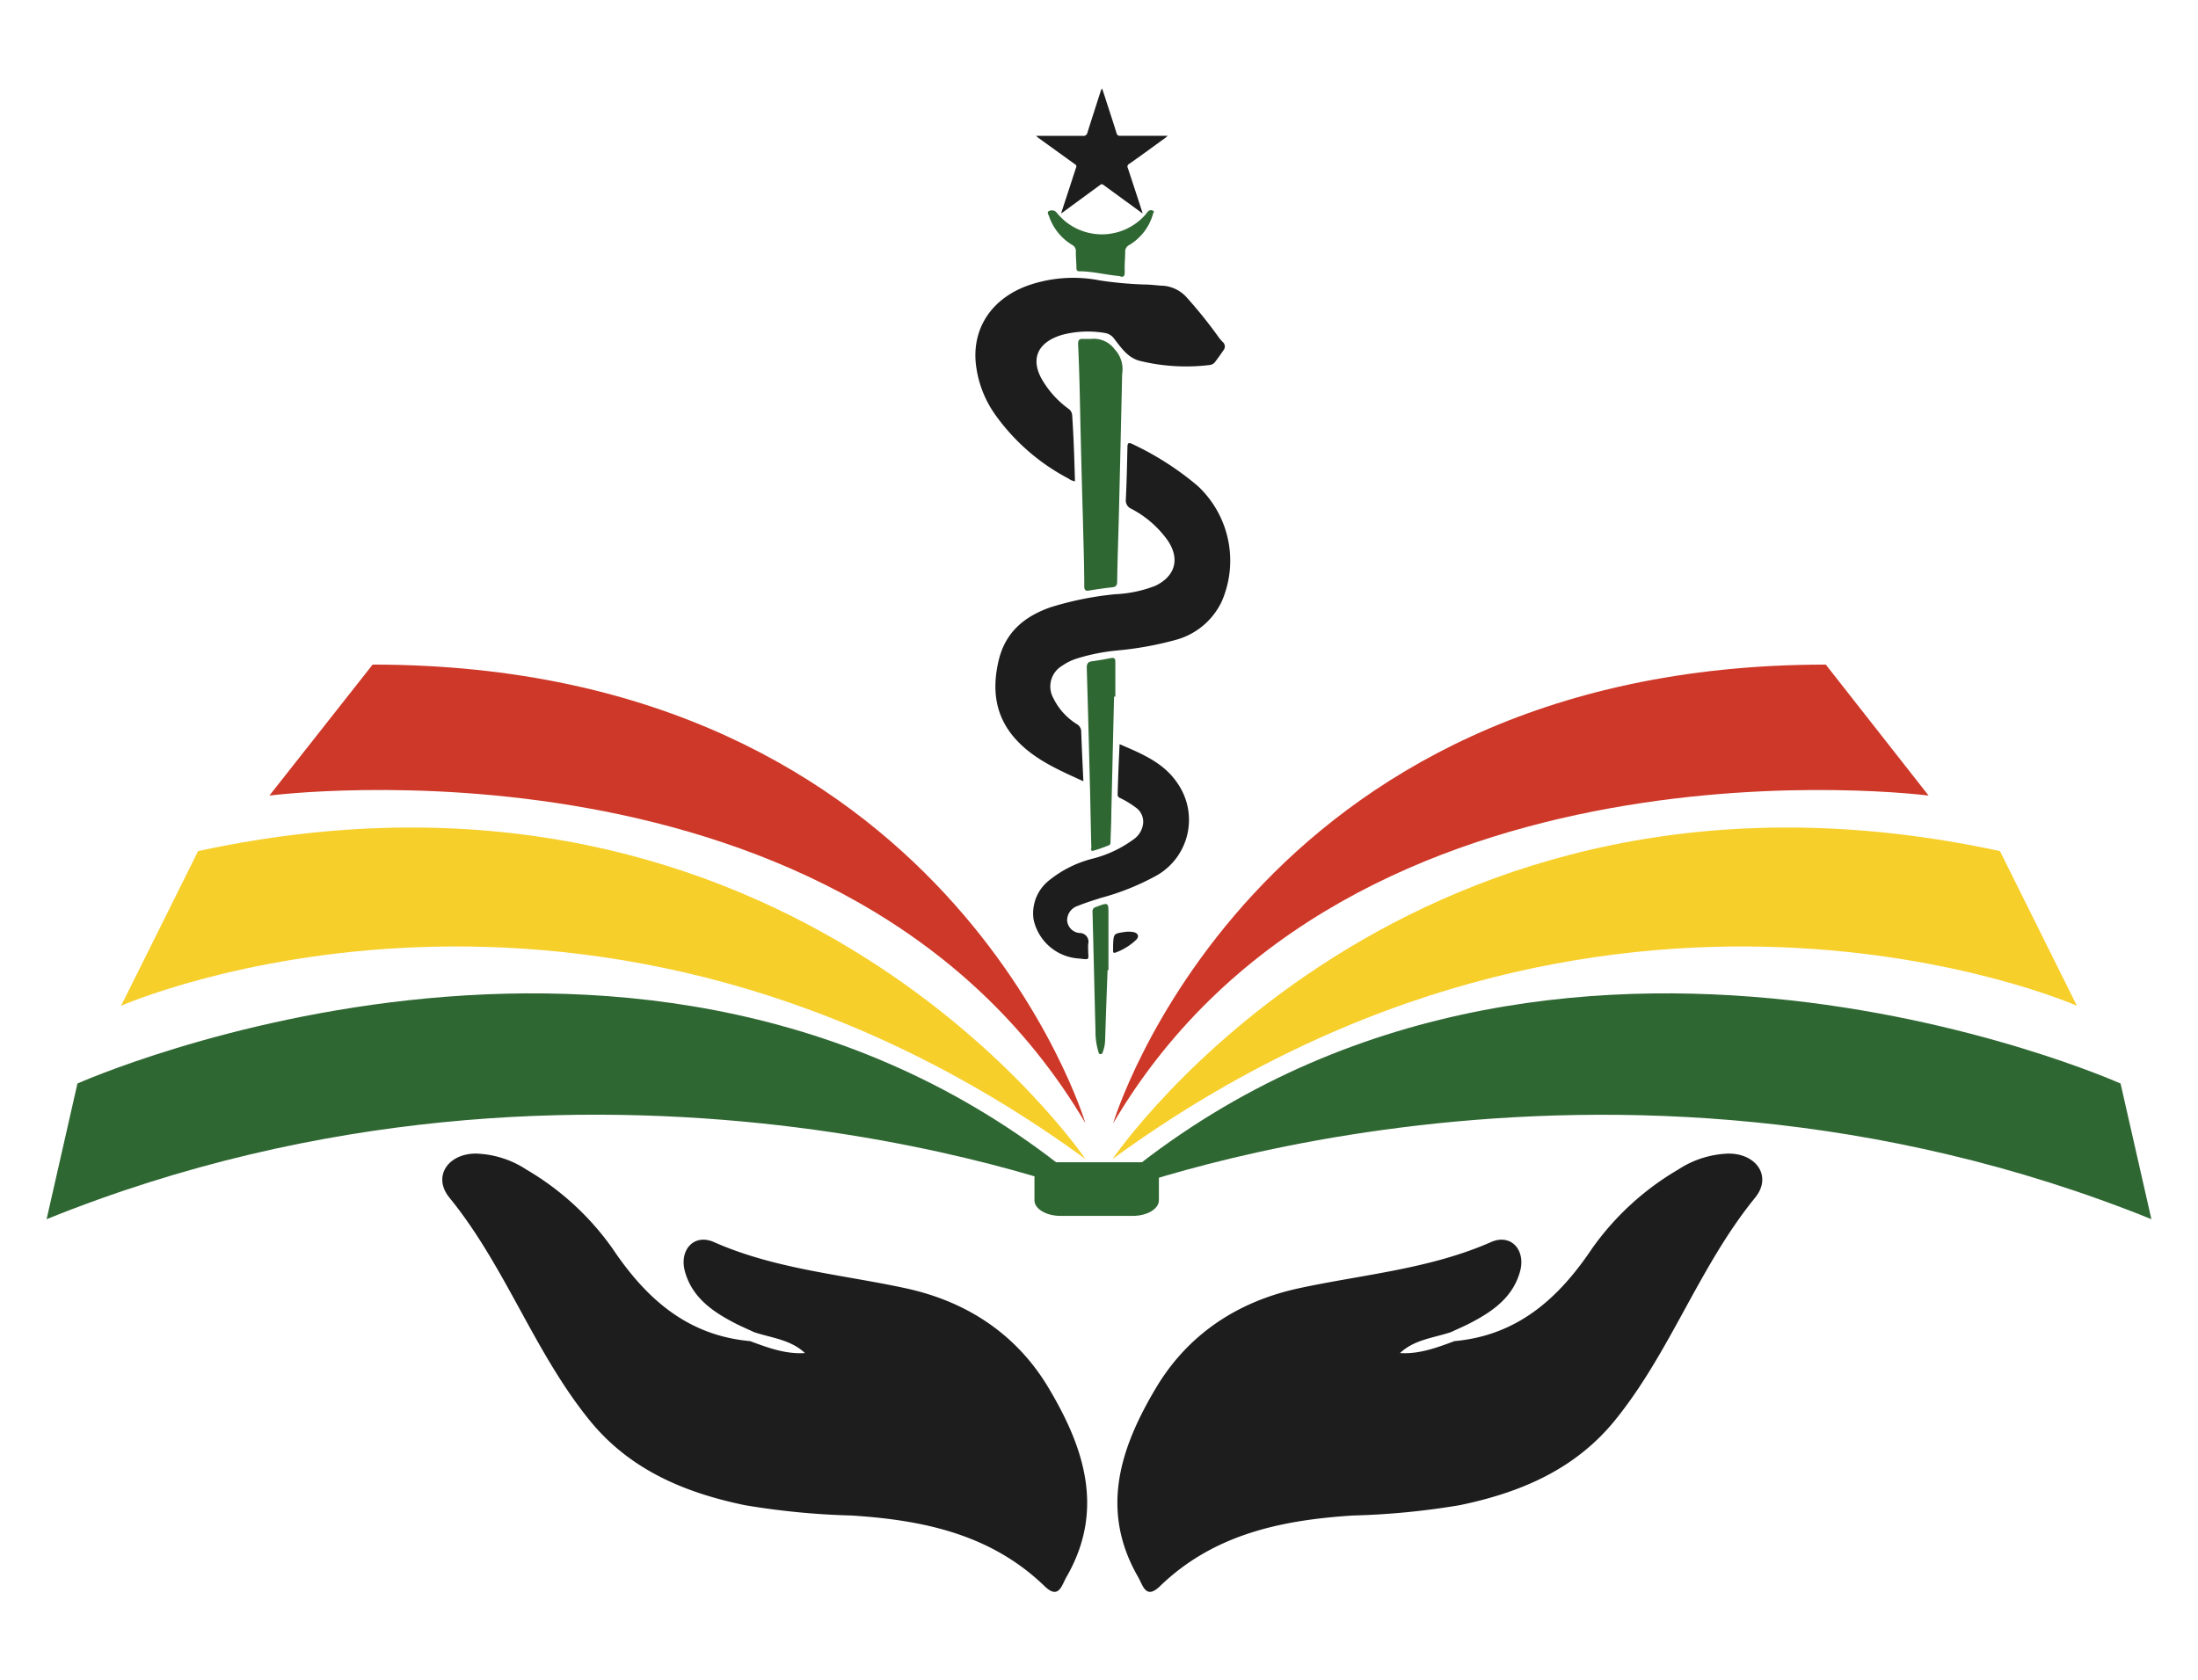
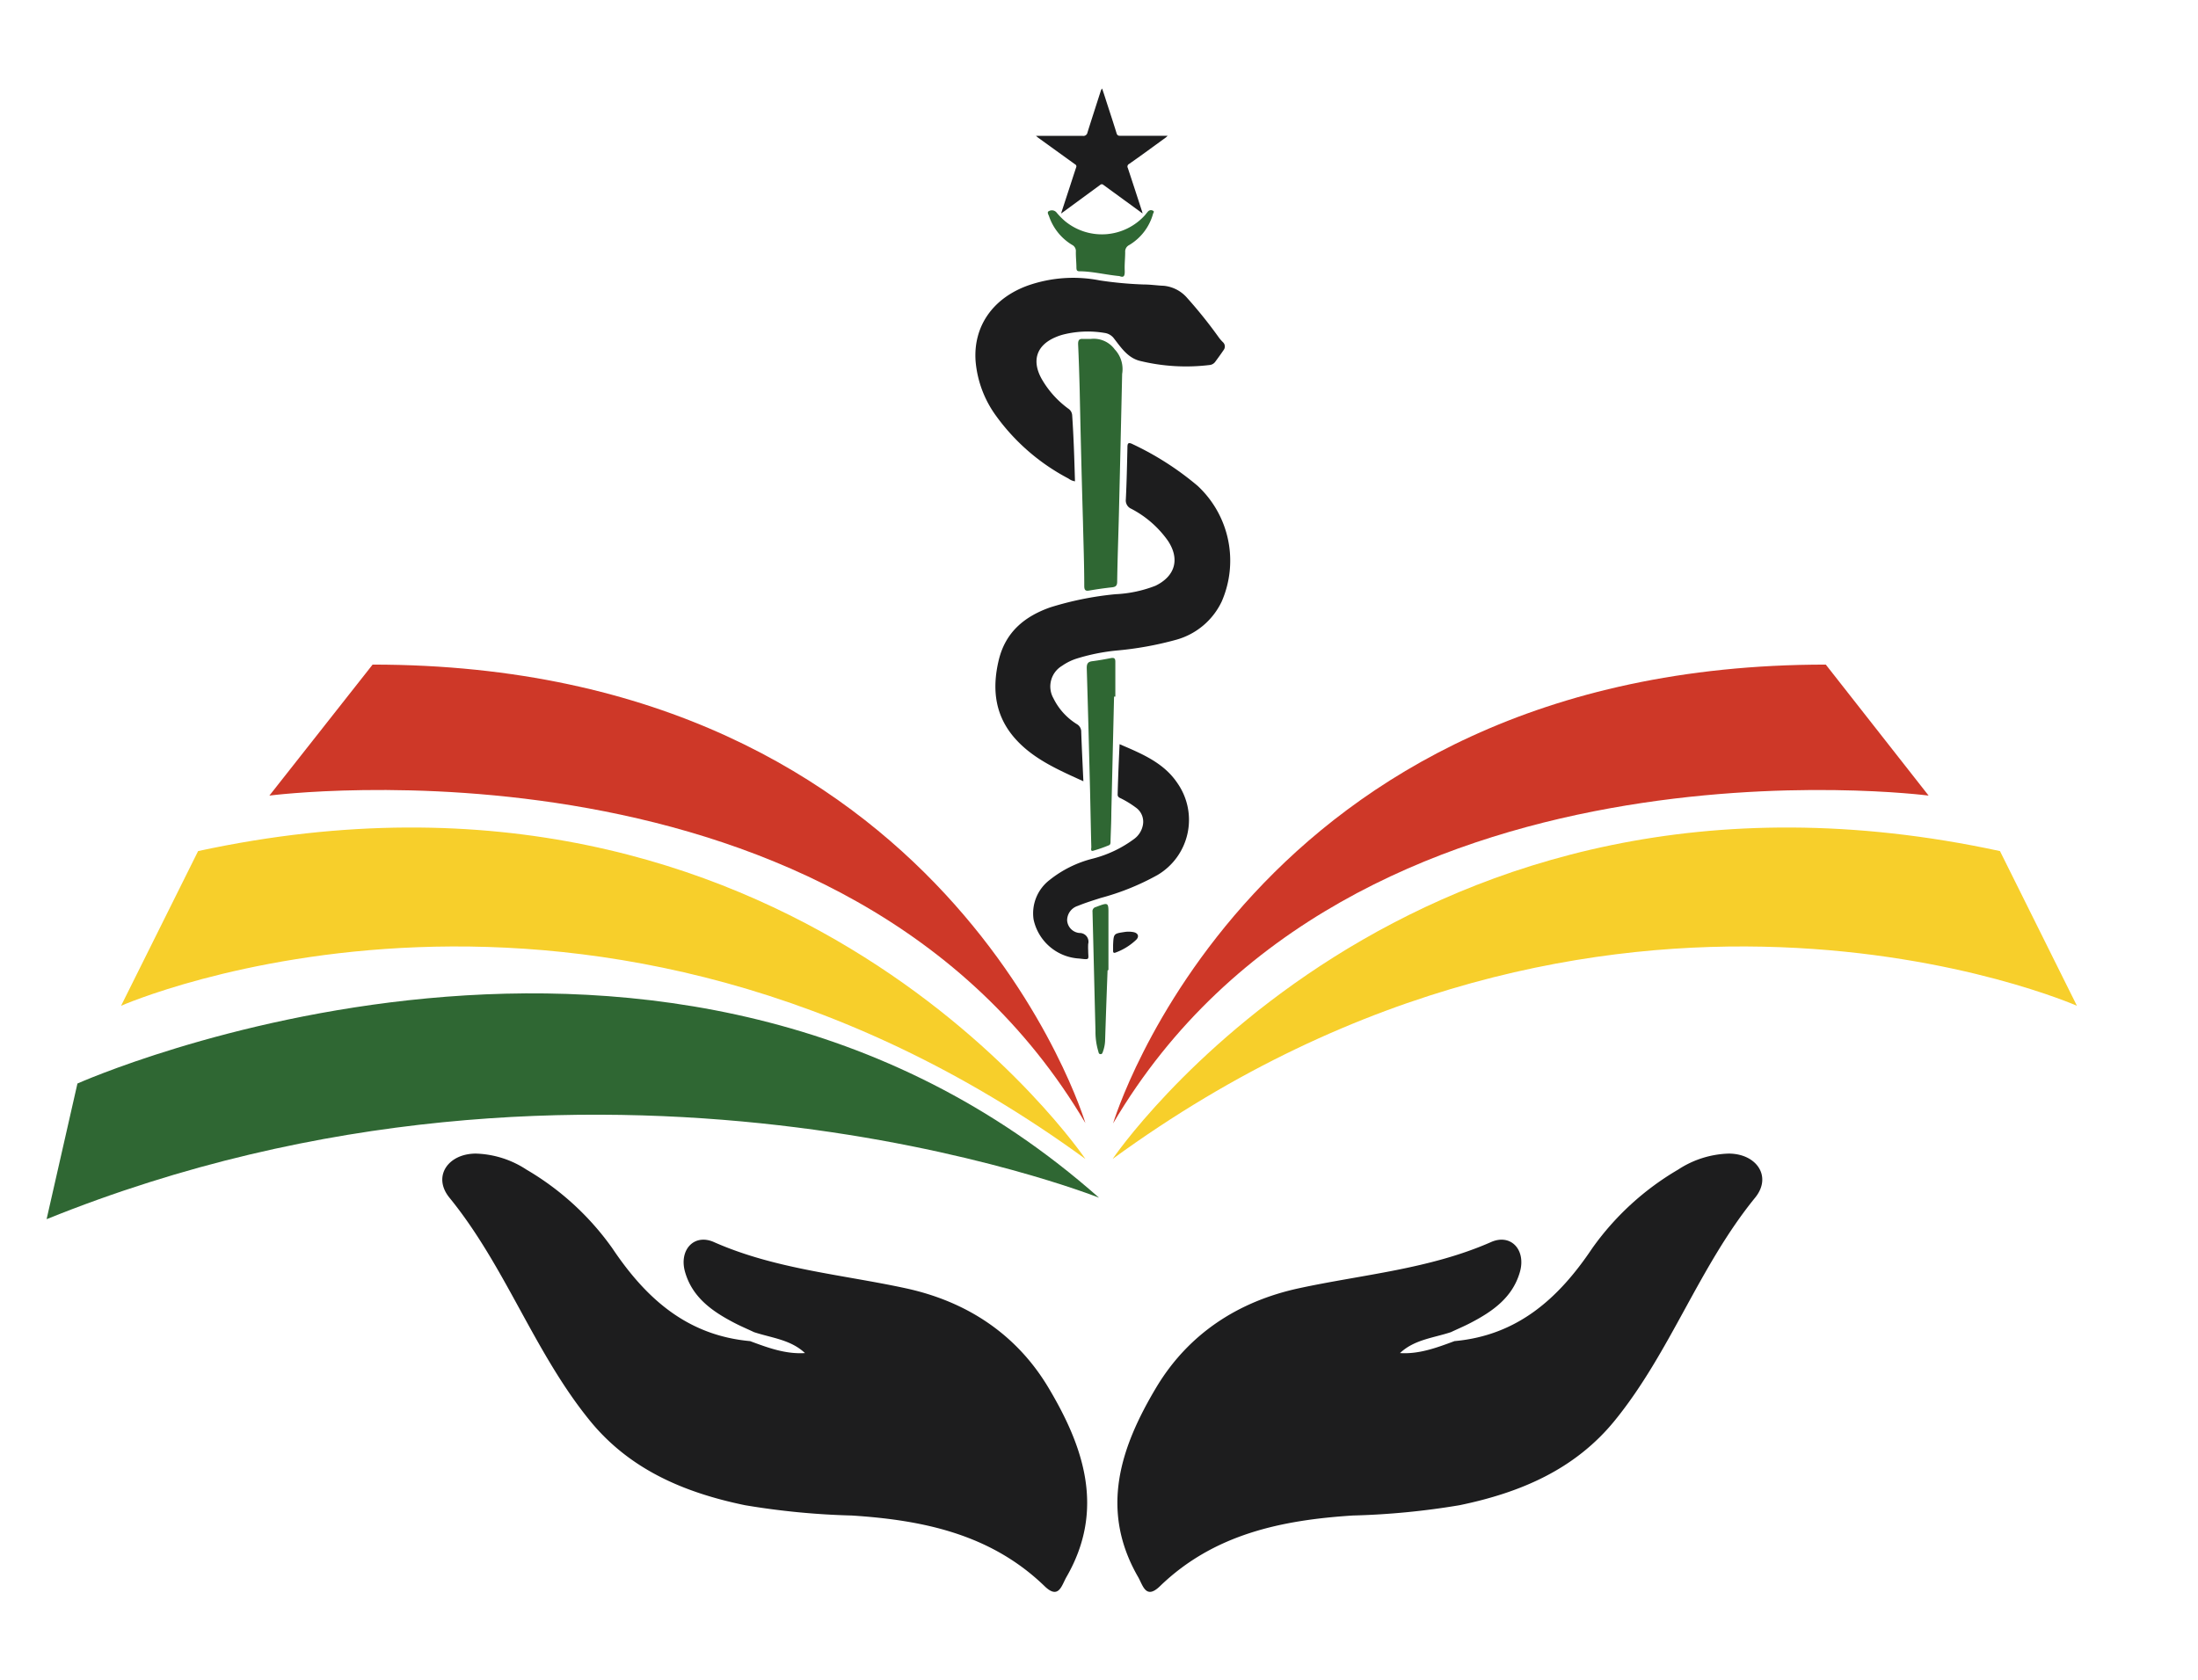
<svg xmlns="http://www.w3.org/2000/svg" id="Layer_1" data-name="Layer 1" viewBox="0 0 274.48 209.84">
  <defs>
    <style>.cls-1{fill:#2f6733;}.cls-2{fill:#f7cf2b;}.cls-3{fill:#ce3828;}.cls-4{fill:#1d1d1e;}</style>
  </defs>
  <title>Ghanaian Diapora Nursing Alliance</title>
-   <path class="cls-1" d="M264.81,135.32s-74-33.13-127.57,14.26c0,0,62.83-25,131.42,2.68Z" />
  <path class="cls-2" d="M259.36,125.61l-9.61-19.32c-74-16-110.81,38.45-110.81,38.45C200.71,99.72,259.36,125.61,259.36,125.61Z" />
  <path class="cls-3" d="M240.84,99.36,228,83c-71.92,0-89,57.3-89,57.3C168.65,89.94,240.84,99.36,240.84,99.36Z" />
  <path class="cls-1" d="M9.67,135.32,5.82,152.26c68.6-27.7,131.42-2.68,131.42-2.68C83.71,102.19,9.67,135.32,9.67,135.32Z" />
  <path class="cls-2" d="M135.54,144.74S98.78,90.29,24.74,106.29l-9.62,19.32S73.78,99.72,135.54,144.74Z" />
  <path class="cls-3" d="M135.54,140.26S118.46,83,46.53,83L33.64,99.36S105.83,89.94,135.54,140.26Z" />
-   <path class="cls-1" d="M143,145.33v-.18H130.76v.24c-.95.34-1.58,1-1.58,1.66v2.85c0,1.08,1.46,1.95,3.27,1.95h9c1.8,0,3.27-.87,3.27-1.95v-2.85C144.69,146.31,144,145.66,143,145.33Z" />
  <path class="cls-4" d="M135.29,97.57c-3-1.36-6-2.67-8.22-5-2.79-2.91-3.26-6.37-2.34-10.17.85-3.47,3.21-5.41,6.4-6.54a39.87,39.87,0,0,1,8.17-1.65,15.66,15.66,0,0,0,5-1.06c2.46-1.2,3.06-3.33,1.55-5.61a12.88,12.88,0,0,0-4.58-4,1.13,1.13,0,0,1-.68-1.16c.11-2.15.15-4.31.2-6.46,0-.52.06-.75.67-.44a36.9,36.9,0,0,1,8.1,5.2,12.76,12.76,0,0,1,3,14.45,8.92,8.92,0,0,1-5.65,4.76,41.84,41.84,0,0,1-7.54,1.36,24.9,24.9,0,0,0-4.92,1,6.72,6.72,0,0,0-1.82.9,3,3,0,0,0-1.08,4.06,7.88,7.88,0,0,0,2.93,3.23,1.09,1.09,0,0,1,.54,1C135.09,93.4,135.19,95.42,135.29,97.57Z" />
  <path class="cls-4" d="M134.24,60.11a1.8,1.8,0,0,1-.82-.35,26.08,26.08,0,0,1-9.06-7.86,13.52,13.52,0,0,1-2.53-6.79c-.31-4.33,2.13-7.85,6.5-9.44a17.13,17.13,0,0,1,9-.65,46.94,46.94,0,0,0,5.54.51c.82,0,1.63.13,2.45.16a4.41,4.41,0,0,1,2.93,1.52,57.72,57.72,0,0,1,4,5,5.64,5.64,0,0,0,.45.51.73.73,0,0,1,.1,1c-.32.47-.65.93-1,1.4a1,1,0,0,1-.79.47,24.26,24.26,0,0,1-8.7-.53c-1.48-.39-2.3-1.63-3.17-2.75a1.76,1.76,0,0,0-1.2-.73,12.61,12.61,0,0,0-5.12.19,6.44,6.44,0,0,0-1,.34c-2.36,1-3,2.88-1.78,5.14a11.94,11.94,0,0,0,3.36,3.78,1.08,1.08,0,0,1,.49.83C134.08,54.62,134.16,57.35,134.24,60.11Z" />
  <path class="cls-4" d="M139.81,92.94c2.77,1.19,5.53,2.31,7.24,4.89a8,8,0,0,1-2.49,11.44,30.92,30.92,0,0,1-7.09,2.87c-1,.32-1.94.61-2.89,1a1.89,1.89,0,0,0-1.32,1.8,1.69,1.69,0,0,0,1.54,1.58,1.09,1.09,0,0,1,1.09,1.37,7.5,7.5,0,0,0,0,.82c0,1.15.3,1.17-1.11,1a6.18,6.18,0,0,1-5.71-4.88,5.25,5.25,0,0,1,2-4.93,14.15,14.15,0,0,1,5.44-2.68,14.8,14.8,0,0,0,5.11-2.44,2.78,2.78,0,0,0,1.1-1.74,2.16,2.16,0,0,0-.9-2.2A12.08,12.08,0,0,0,140,99.72c-.22-.1-.45-.19-.43-.52C139.62,97.14,139.71,95.09,139.81,92.94Z" />
  <path class="cls-1" d="M140.13,46.7c-.13,5.91-.26,11.65-.4,17.38-.07,2.85-.18,5.71-.22,8.56,0,.51-.19.66-.65.71-1,.11-1.89.24-2.83.4-.48.09-.62-.06-.63-.54,0-2.68-.1-5.35-.16-8Q135,57,134.83,48.8c-.05-1.95-.11-3.9-.2-5.84,0-.48.14-.67.62-.63.31,0,.63,0,.95,0a3.24,3.24,0,0,1,3,1.3A3.59,3.59,0,0,1,140.13,46.7Z" />
  <path class="cls-1" d="M139.12,87q-.17,7.24-.34,14.48c0,1.2-.07,2.4-.1,3.6,0,.17,0,.39-.17.47a18.33,18.33,0,0,1-2,.7c-.37.1-.22-.3-.23-.48-.06-2.26-.1-4.52-.15-6.79-.13-5.19-.26-10.37-.42-15.56,0-.54.15-.77.67-.84.79-.1,1.57-.24,2.34-.39.48-.09.57.09.56.53,0,1.43,0,2.86,0,4.28Z" />
  <path class="cls-1" d="M139.79,34.48c-1.77-.17-3.36-.59-5-.6-.33,0-.36-.18-.37-.44,0-.65-.08-1.31-.07-2a.87.87,0,0,0-.49-.87A6.68,6.68,0,0,1,131,27c-.07-.2-.3-.53,0-.64a.75.75,0,0,1,.93.17A8.86,8.86,0,0,0,133,27.62a7.24,7.24,0,0,0,10-.77c.13-.16.25-.32.39-.47a.5.5,0,0,1,.58-.07c.26.11,0,.32,0,.46A6.59,6.59,0,0,1,141,30.61a.9.9,0,0,0-.49.87c0,.75-.09,1.5-.06,2.24S140.37,34.71,139.79,34.48Z" />
  <path class="cls-1" d="M138.31,121.19q-.17,4.43-.31,8.83a4.55,4.55,0,0,1-.25,1.26c-.06.17-.1.39-.33.37s-.22-.21-.27-.36a8.49,8.49,0,0,1-.35-2.55c-.13-5-.24-9.91-.37-14.87a.53.53,0,0,1,.41-.59c1.61-.61,1.59-.61,1.58,1,0,2.29,0,4.58,0,6.86Z" />
  <path class="cls-4" d="M139,118c.07-1.39.07-1.4,1.4-1.6a3.27,3.27,0,0,1,1.08,0c.66.1.83.58.37,1a7.44,7.44,0,0,1-2.53,1.56c-.24.1-.33,0-.32-.24Z" />
  <path class="cls-4" d="M132.5,26.67l.69-2.11c.4-1.21.79-2.43,1.19-3.64a.29.29,0,0,0-.13-.4l-4.59-3.31-.29-.24h1.5c1.45,0,2.9,0,4.35,0a.51.51,0,0,0,.58-.42c.54-1.72,1.1-3.44,1.65-5.16a.77.77,0,0,1,.18-.33c.17.5.34,1,.5,1.52.44,1.36.89,2.71,1.31,4.08.09.27.24.3.47.3l5.52,0h.38a2.3,2.3,0,0,1-.25.23c-1.52,1.1-3,2.2-4.57,3.29a.36.36,0,0,0-.15.5q.89,2.69,1.76,5.38a2.27,2.27,0,0,1,.08.3l-1.12-.82-3.76-2.74a.29.29,0,0,0-.42,0l-4.57,3.35Z" />
  <path class="cls-4" d="M181.63,167.49c7.86-.71,13-5.32,17.2-11.59a34.5,34.5,0,0,1,10.73-9.83,12.13,12.13,0,0,1,6.31-2c3.48,0,5.45,2.86,3.31,5.5-7,8.59-10.56,19.25-17.5,27.8-5,6.17-11.86,9.05-19.4,10.61a94.73,94.73,0,0,1-13.34,1.29c-8.88.57-17.36,2.32-24.08,8.82-1.78,1.73-2.13-.09-2.74-1.15-4.86-8.43-2.15-16.27,2.28-23.68,4-6.67,10.21-10.73,17.8-12.37,8-1.73,16.29-2.38,24-5.77,2.49-1.1,4.39,1,3.6,3.74-.91,3.18-3.4,4.92-6.15,6.35-.8.42-1.64.77-2.46,1.16-2.2.73-4.61.93-6.4,2.65l-.17.06.15-.1C177.17,169.15,179.4,168.32,181.63,167.49Z" />
  <path class="cls-4" d="M93.67,167.49c-7.86-.71-13-5.32-17.2-11.59a34.5,34.5,0,0,0-10.73-9.83,12.13,12.13,0,0,0-6.31-2c-3.48,0-5.45,2.86-3.31,5.5,7,8.59,10.56,19.25,17.5,27.8,5,6.17,11.86,9.05,19.4,10.61a94.73,94.73,0,0,0,13.34,1.29c8.88.57,17.36,2.32,24.08,8.82,1.78,1.73,2.13-.09,2.74-1.15,4.86-8.43,2.15-16.27-2.28-23.68-4-6.67-10.21-10.73-17.8-12.37-8-1.73-16.29-2.38-23.95-5.77-2.49-1.1-4.39,1-3.6,3.74.91,3.18,3.4,4.92,6.15,6.35.8.42,1.64.77,2.46,1.16,2.2.73,4.61.93,6.4,2.65l.17.06-.15-.1C98.13,169.15,95.9,168.32,93.67,167.49Z" />
</svg>